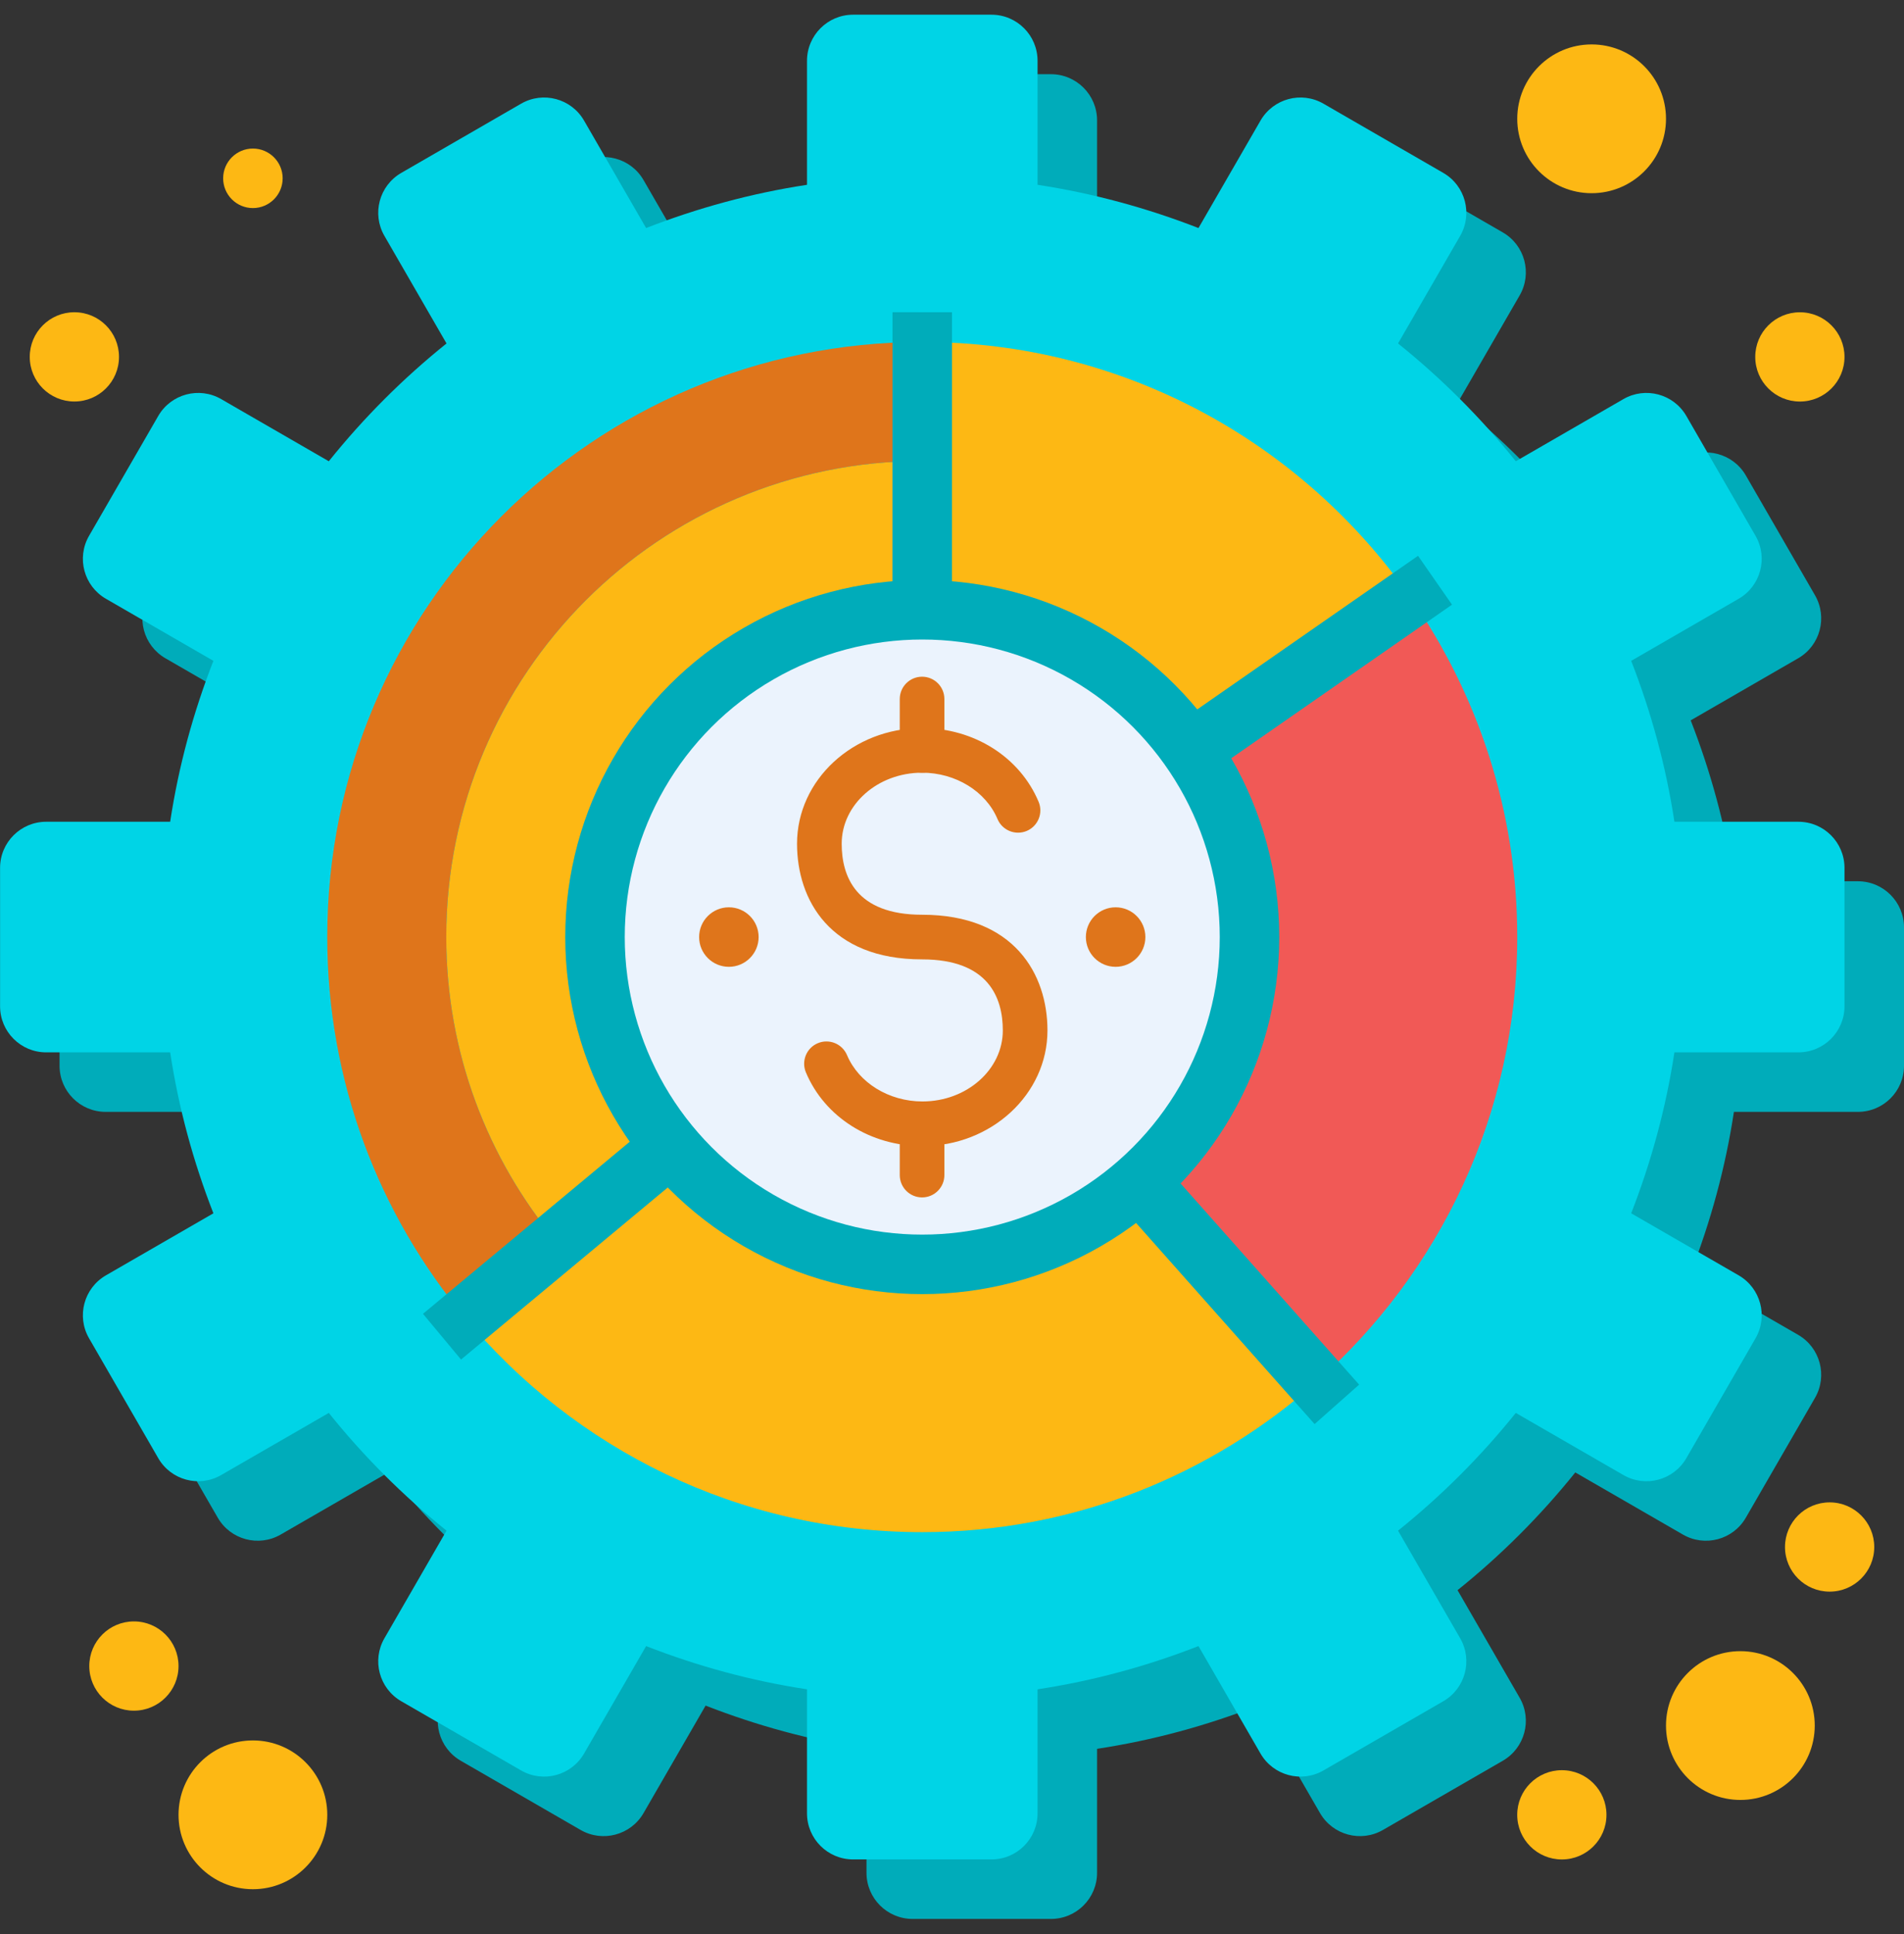
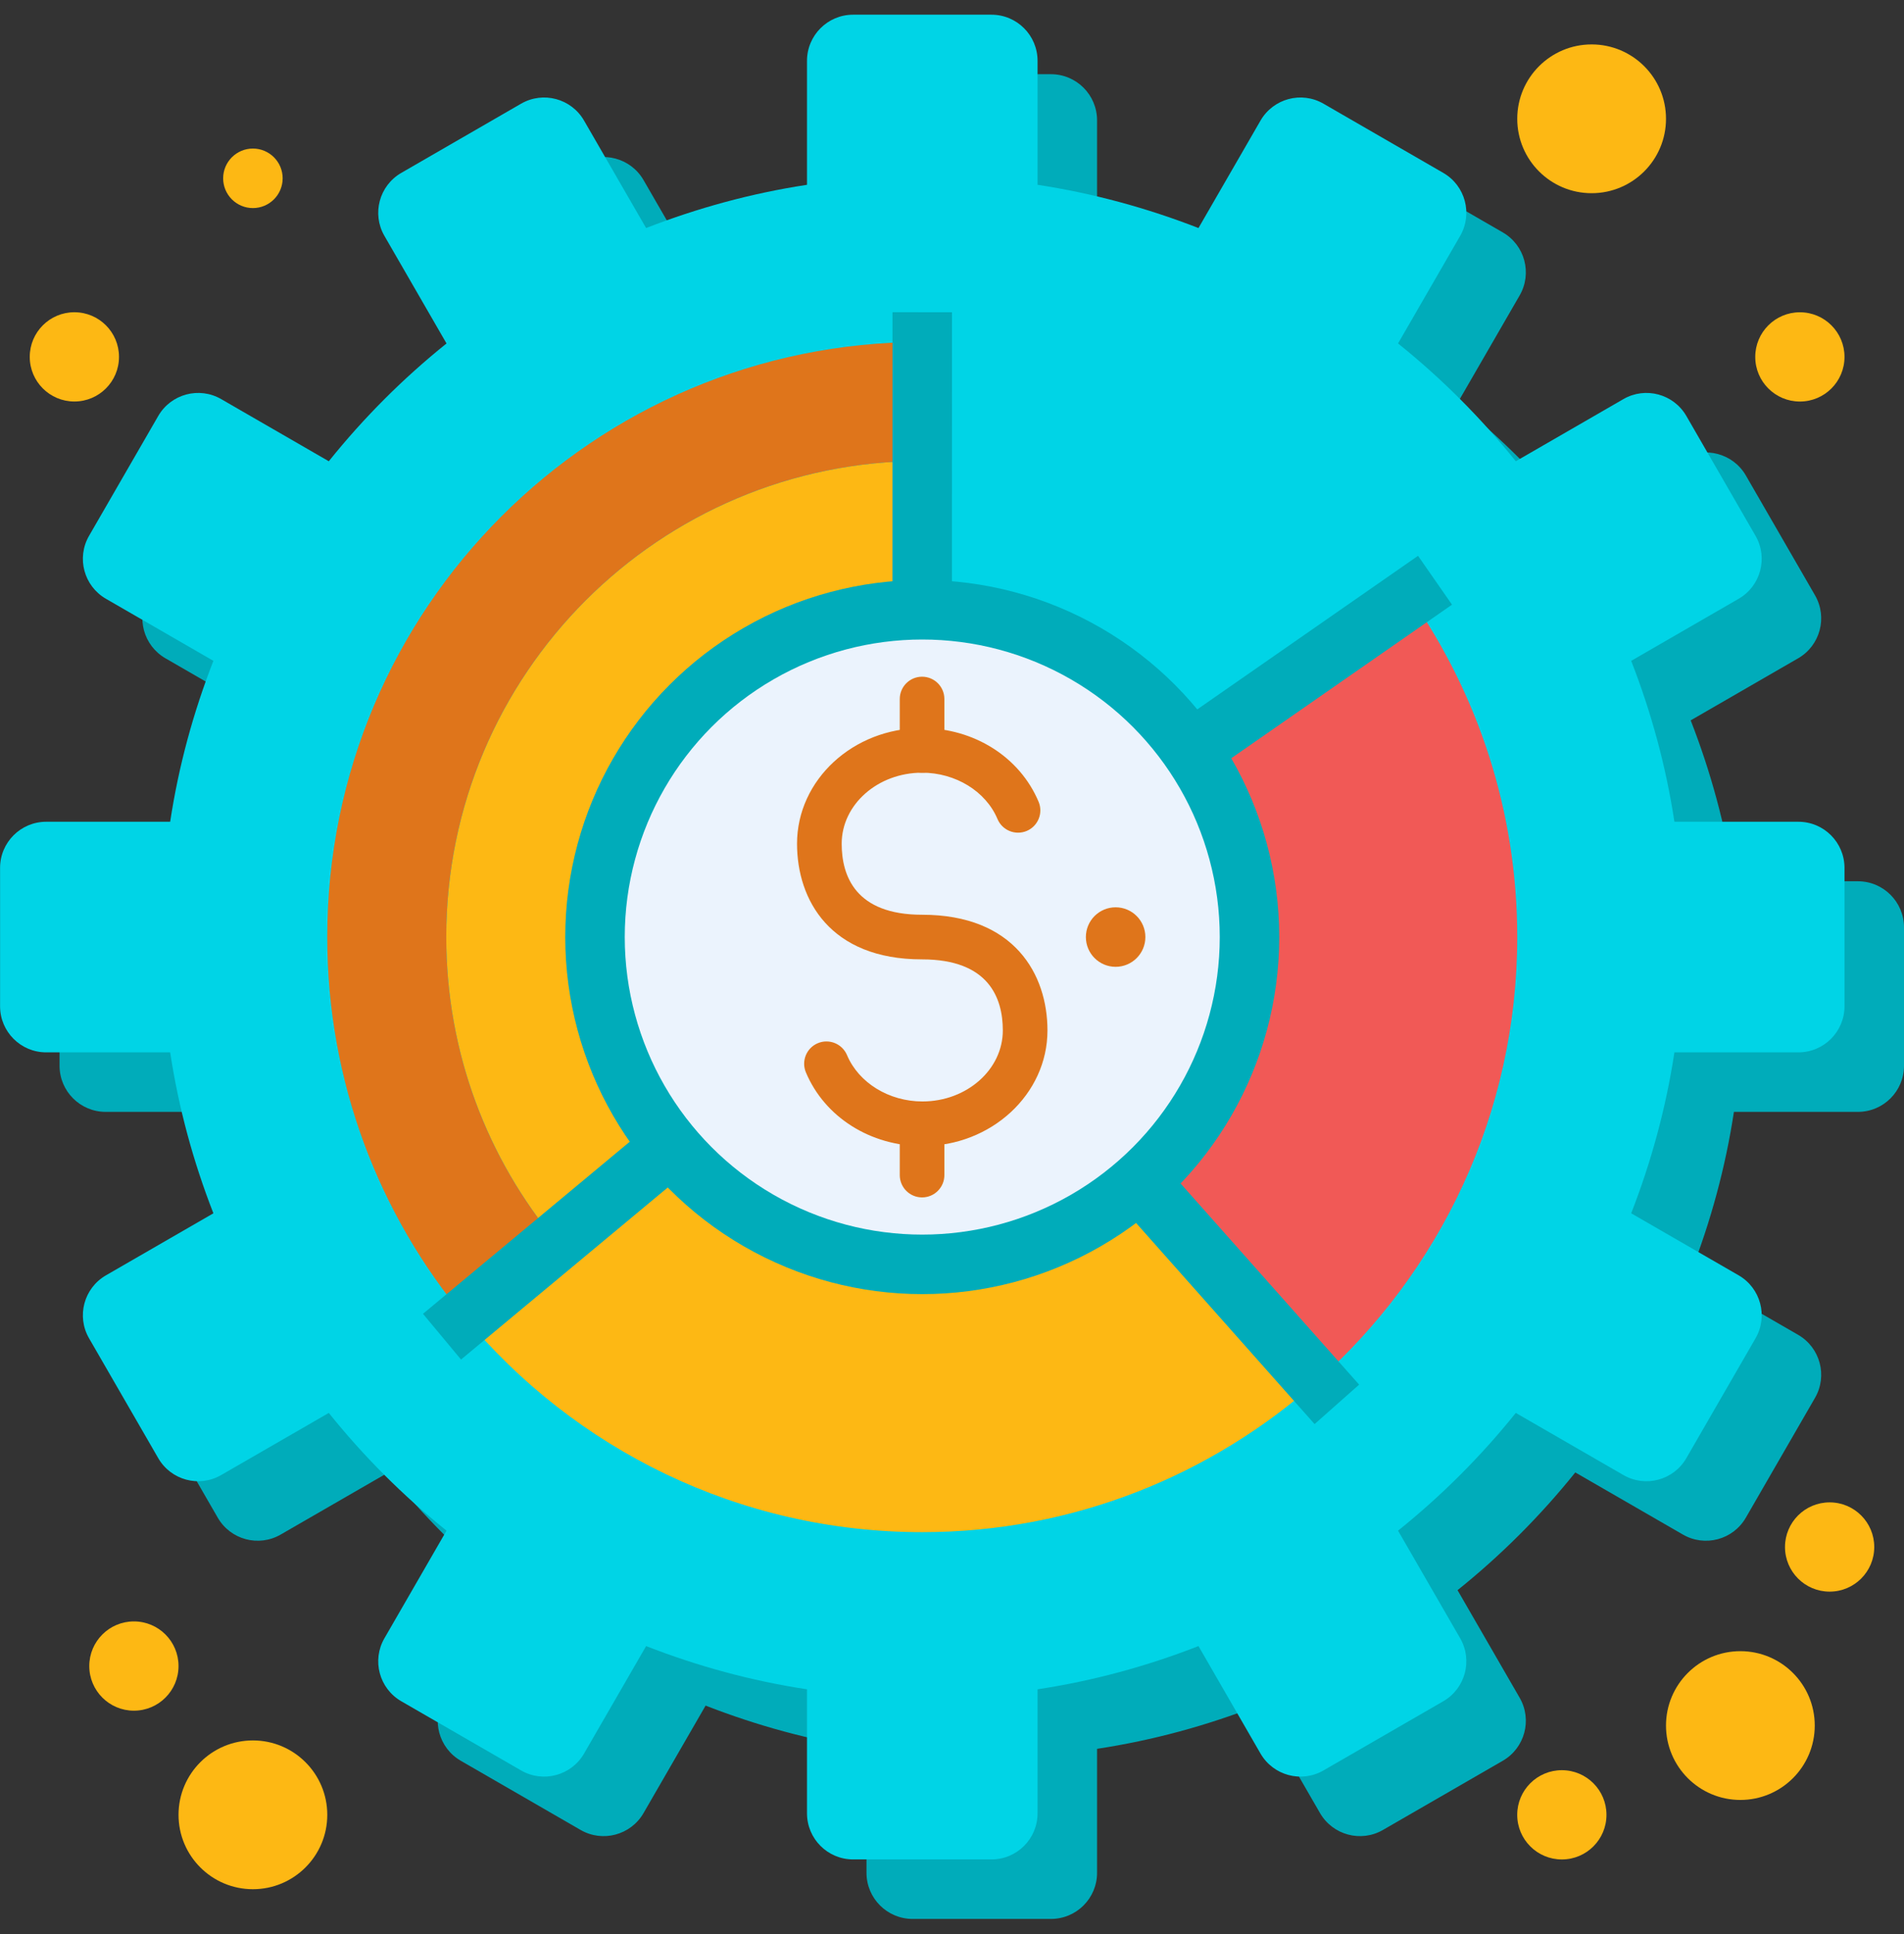
<svg xmlns="http://www.w3.org/2000/svg" width="64px" height="65px" viewBox="0 0 64 65" version="1.1">
  <rect x="0" y="0" width="64" height="65" fill="#333333" stroke="none" />
  <title>integrate point-of-sale</title>
  <g id="Edited" stroke="none" stroke-width="1" fill="none" fill-rule="evenodd">
    <g id="integrate-point-of-sale" transform="translate(0.002, 0.494)" fill-rule="nonzero">
      <path d="M62.448,29.124 L58.281,29.124 C57.995,27.245 57.499,25.436 56.828,23.716 L60.44,21.63 C61.181,21.202 61.435,20.255 61.007,19.513 L58.682,15.486 C58.254,14.746 57.306,14.491 56.565,14.92 L52.949,17.008 C51.778,15.548 50.451,14.221 48.991,13.049 L51.079,9.434 C51.507,8.692 51.253,7.745 50.512,7.317 L46.485,4.991 C45.744,4.563 44.797,4.817 44.368,5.559 L42.283,9.17 C40.561,8.5 38.753,8.003 36.874,7.717 L36.874,3.551 C36.874,2.695 36.181,2 35.324,2 L30.674,2 C29.819,2 29.124,2.694 29.124,3.551 L29.124,7.717 C27.245,8.003 25.436,8.5 23.716,9.17 L21.63,5.559 C21.202,4.817 20.254,4.563 19.513,4.991 L15.486,7.317 C14.745,7.745 14.491,8.692 14.92,9.434 L17.007,13.049 C15.548,14.221 14.221,15.548 13.05,17.008 L9.434,14.92 C8.693,14.491 7.745,14.746 7.317,15.486 L4.992,19.513 C4.563,20.255 4.818,21.202 5.559,21.63 L9.171,23.716 C8.499,25.437 8.003,27.245 7.718,29.124 L3.55,29.124 C2.695,29.124 2,29.818 2,30.675 L2,35.324 C2,36.18 2.694,36.874 3.55,36.874 L7.718,36.874 C8.003,38.753 8.499,40.562 9.171,42.283 L5.559,44.368 C4.818,44.796 4.563,45.744 4.992,46.485 L7.317,50.512 C7.745,51.254 8.693,51.508 9.434,51.079 L13.05,48.992 C14.221,50.451 15.548,51.777 17.007,52.949 L14.92,56.565 C14.491,57.306 14.745,58.253 15.486,58.682 L19.513,61.007 C20.254,61.435 21.202,61.181 21.63,60.44 L23.716,56.828 C25.437,57.5 27.245,57.996 29.124,58.281 L29.124,62.448 C29.124,63.304 29.818,63.998 30.674,63.998 L35.324,63.998 C36.18,63.998 36.874,63.305 36.874,62.448 L36.874,58.281 C38.753,57.996 40.562,57.5 42.283,56.828 L44.368,60.44 C44.797,61.181 45.744,61.435 46.485,61.007 L50.512,58.682 C51.253,58.253 51.507,57.306 51.079,56.565 L48.991,52.949 C50.451,51.777 51.777,50.451 52.949,48.992 L56.565,51.079 C57.306,51.508 58.254,51.254 58.682,50.512 L61.007,46.485 C61.435,45.744 61.181,44.796 60.44,44.368 L56.828,42.283 C57.499,40.561 57.995,38.753 58.281,36.874 L62.448,36.874 C63.304,36.874 63.998,36.181 63.998,35.324 L63.998,30.675 C63.998,29.819 63.305,29.124 62.448,29.124 Z" id="Path" fill="#00ACBA" />
      <path d="M60.448,27.124 L56.281,27.124 C55.995,25.245 55.499,23.436 54.828,21.716 L58.44,19.63 C59.181,19.202 59.435,18.255 59.007,17.513 L56.682,13.486 C56.254,12.746 55.306,12.491 54.565,12.92 L50.949,15.008 C49.778,13.548 48.451,12.221 46.991,11.049 L49.079,7.434 C49.507,6.692 49.253,5.745 48.512,5.317 L44.485,2.991 C43.744,2.563 42.797,2.817 42.368,3.559 L40.283,7.17 C38.561,6.5 36.753,6.003 34.874,5.717 L34.874,1.551 C34.874,0.695 34.181,0 33.324,0 L28.674,0 C27.819,0 27.124,0.694 27.124,1.551 L27.124,5.717 C25.245,6.003 23.436,6.5 21.716,7.17 L19.63,3.559 C19.202,2.817 18.254,2.563 17.513,2.991 L13.486,5.317 C12.745,5.745 12.491,6.692 12.92,7.434 L15.007,11.049 C13.548,12.221 12.221,13.548 11.05,15.008 L7.434,12.92 C6.693,12.491 5.745,12.746 5.317,13.486 L2.992,17.513 C2.563,18.255 2.818,19.202 3.559,19.63 L7.171,21.716 C6.499,23.437 6.003,25.245 5.718,27.124 L1.55,27.124 C0.695,27.124 0,27.818 0,28.675 L0,33.324 C0,34.18 0.694,34.874 1.55,34.874 L5.718,34.874 C6.003,36.753 6.499,38.562 7.171,40.283 L3.559,42.368 C2.818,42.796 2.563,43.744 2.992,44.485 L5.317,48.512 C5.745,49.254 6.693,49.508 7.434,49.079 L11.05,46.992 C12.221,48.451 13.548,49.777 15.007,50.949 L12.92,54.565 C12.491,55.306 12.745,56.253 13.486,56.682 L17.513,59.007 C18.254,59.435 19.202,59.181 19.63,58.44 L21.716,54.828 C23.437,55.5 25.245,55.996 27.124,56.281 L27.124,60.448 C27.124,61.304 27.818,61.998 28.674,61.998 L33.324,61.998 C34.18,61.998 34.874,61.305 34.874,60.448 L34.874,56.281 C36.753,55.996 38.562,55.5 40.283,54.828 L42.368,58.44 C42.797,59.181 43.744,59.435 44.485,59.007 L48.512,56.682 C49.253,56.253 49.507,55.306 49.079,54.565 L46.991,50.949 C48.451,49.777 49.777,48.451 50.949,46.992 L54.565,49.079 C55.306,49.508 56.254,49.254 56.682,48.512 L59.007,44.485 C59.435,43.744 59.181,42.796 58.44,42.368 L54.828,40.283 C55.499,38.561 55.995,36.753 56.281,34.874 L60.448,34.874 C61.304,34.874 61.998,34.181 61.998,33.324 L61.998,28.675 C61.998,27.819 61.305,27.124 60.448,27.124 Z" id="Path" fill="#00D4E6" />
-       <path d="M47.407,19.582 C43.793,14.398 37.797,10.999 30.998,10.999 L30.992,30.999 L47.407,19.582 Z" id="Path" fill="#FDB814" />
      <path d="M50.998,30.999 C50.998,26.752 49.665,22.821 47.407,19.582 L30.992,30.999 L44.259,45.942 C48.384,42.279 50.998,36.95 50.998,30.999 Z" id="Path" fill="#F15956" />
      <path d="M30.997,14.999 C22.161,15 14.998,22.163 14.998,30.999 C14.998,34.892 16.39,38.456 18.7,41.229 L30.992,30.999 L30.997,14.999 Z" id="Path" fill="#FDB814" />
      <path d="M30.997,14.999 L30.998,10.999 C19.952,10.999 10.998,19.954 10.998,30.999 C10.998,35.864 12.738,40.321 15.626,43.788 L18.7,41.229 C16.39,38.456 14.998,34.892 14.998,30.999 C14.998,22.163 22.161,15 30.997,14.999 Z" id="Path" fill="#DF751B" />
      <path d="M15.626,43.788 C19.295,48.192 24.817,50.999 30.998,50.999 C36.093,50.999 40.727,49.079 44.259,45.942 L30.992,30.999 L15.626,43.788 Z" id="Path" fill="#FDB814" />
-       <path d="M30.992,31.999 C30.834,31.999 30.675,31.962 30.529,31.886 C30.199,31.714 29.992,31.372 29.992,30.999 L29.998,9.999 L31.998,10 L31.993,29.085 L47.663,18.186 L48.805,19.828 L31.564,31.821 C31.393,31.94 31.192,31.999 30.992,31.999 Z" id="Path" fill="#00ACBA" />
+       <path d="M30.992,31.999 C30.834,31.999 30.675,31.962 30.529,31.886 C30.199,31.714 29.992,31.372 29.992,30.999 L29.998,9.999 L31.998,10 L31.993,29.085 L47.663,18.186 L48.805,19.828 L31.564,31.821 C31.393,31.94 31.192,31.999 30.992,31.999 " id="Path" fill="#00ACBA" />
      <path d="M44.186,47.367 L30.888,32.388 L15.495,45.198 L14.216,43.661 L30.353,30.232 C30.767,29.886 31.381,29.931 31.741,30.336 L45.683,46.041 L44.186,47.367 Z" id="Path" fill="#00ACBA" />
      <circle id="Oval" fill="#00ACBA" cx="30.998" cy="30.999" r="12" />
      <circle id="Oval" fill="#EBF3FD" cx="30.998" cy="30.999" r="10" />
-       <circle id="Oval" fill="#DF751B" cx="24.498" cy="30.999" r="1" />
      <circle id="Oval" fill="#DF751B" cx="37.498" cy="30.999" r="1" />
      <path d="M31.005,38.024 C29.258,38.024 27.72,37.052 27.087,35.547 C26.927,35.165 27.106,34.726 27.487,34.566 C27.868,34.406 28.307,34.584 28.469,34.966 C28.861,35.898 29.879,36.524 31.004,36.524 C32.494,36.524 33.706,35.453 33.706,34.137 C33.706,33.048 33.235,31.749 30.991,31.749 C27.892,31.749 26.789,29.741 26.789,27.862 C26.789,25.718 28.674,23.975 30.991,23.975 C32.738,23.975 34.276,24.947 34.909,26.452 C35.069,26.833 34.89,27.272 34.509,27.433 C34.126,27.592 33.688,27.414 33.527,27.032 C33.135,26.1 32.117,25.475 30.992,25.475 C29.502,25.475 28.29,26.545 28.29,27.862 C28.29,28.951 28.759,30.249 30.992,30.249 C34.099,30.249 35.207,32.257 35.207,34.137 C35.207,36.28 33.322,38.024 31.005,38.024 Z" id="Path" fill="#DF751B" />
      <path d="M30.992,25.476 C30.578,25.476 30.242,25.14 30.242,24.726 L30.242,22.999 C30.242,22.585 30.578,22.249 30.992,22.249 C31.406,22.249 31.742,22.585 31.742,22.999 L31.742,24.726 C31.742,25.14 31.406,25.476 30.992,25.476 Z" id="Path" fill="#DF751B" />
      <path d="M30.992,39.749 C30.578,39.749 30.242,39.413 30.242,38.999 L30.242,37.273 C30.242,36.859 30.578,36.523 30.992,36.523 C31.406,36.523 31.742,36.859 31.742,37.273 L31.742,38.999 C31.742,39.413 31.406,39.749 30.992,39.749 Z" id="Path" fill="#DF751B" />
      <circle id="Oval" fill="#FDB814" cx="60.498" cy="11.501" r="1.5" />
      <circle id="Oval" fill="#FDB814" cx="8.499" cy="5.499" r="1" />
      <circle id="Oval" fill="#FDB814" cx="4.499" cy="55.499" r="1.5" />
      <circle id="Oval" fill="#FDB814" cx="53.498" cy="3.499" r="2.5" />
      <circle id="Oval" fill="#FDB814" cx="2.498" cy="11.5" r="1.5" />
      <circle id="Oval" fill="#FDB814" cx="8.499" cy="60.499" r="2.5" />
      <circle id="Oval" fill="#FDB814" cx="61.498" cy="51.498" r="1.5" />
      <circle id="Oval" fill="#FDB814" cx="52.497" cy="60.499" r="1.5" />
      <circle id="Oval" fill="#FDB814" cx="58.498" cy="57.499" r="2.5" />
    </g>
  </g>
</svg>